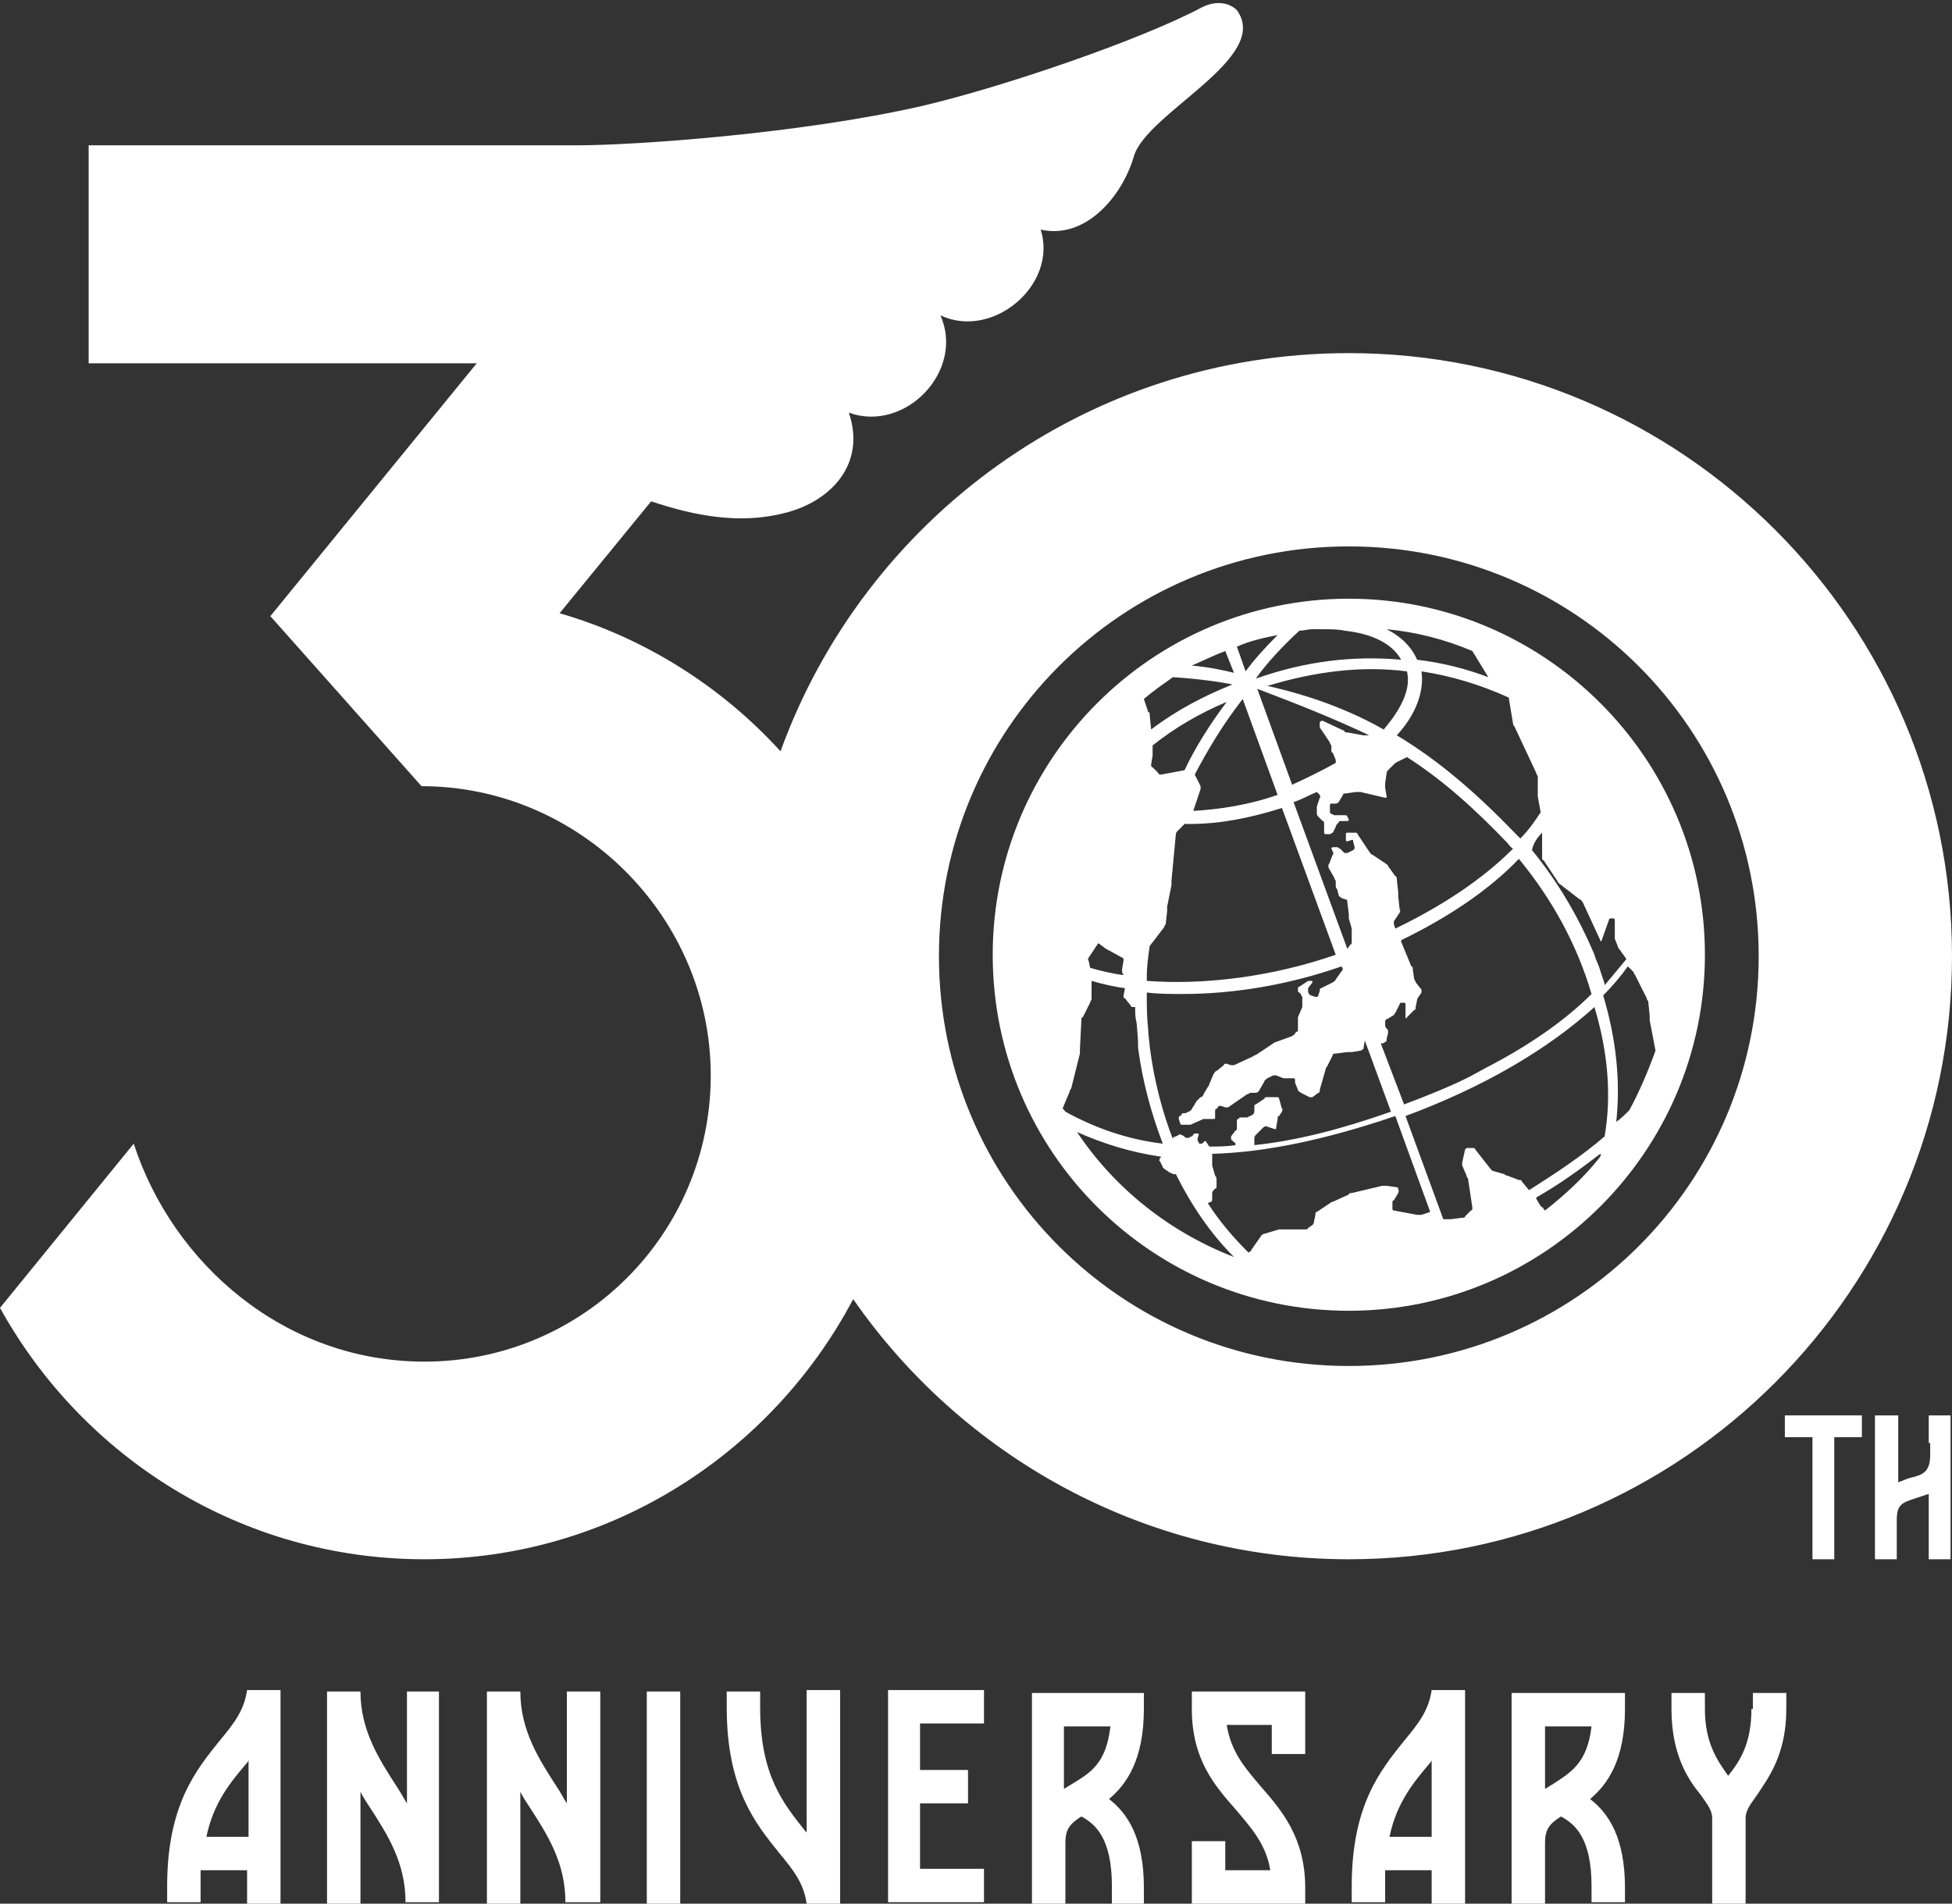
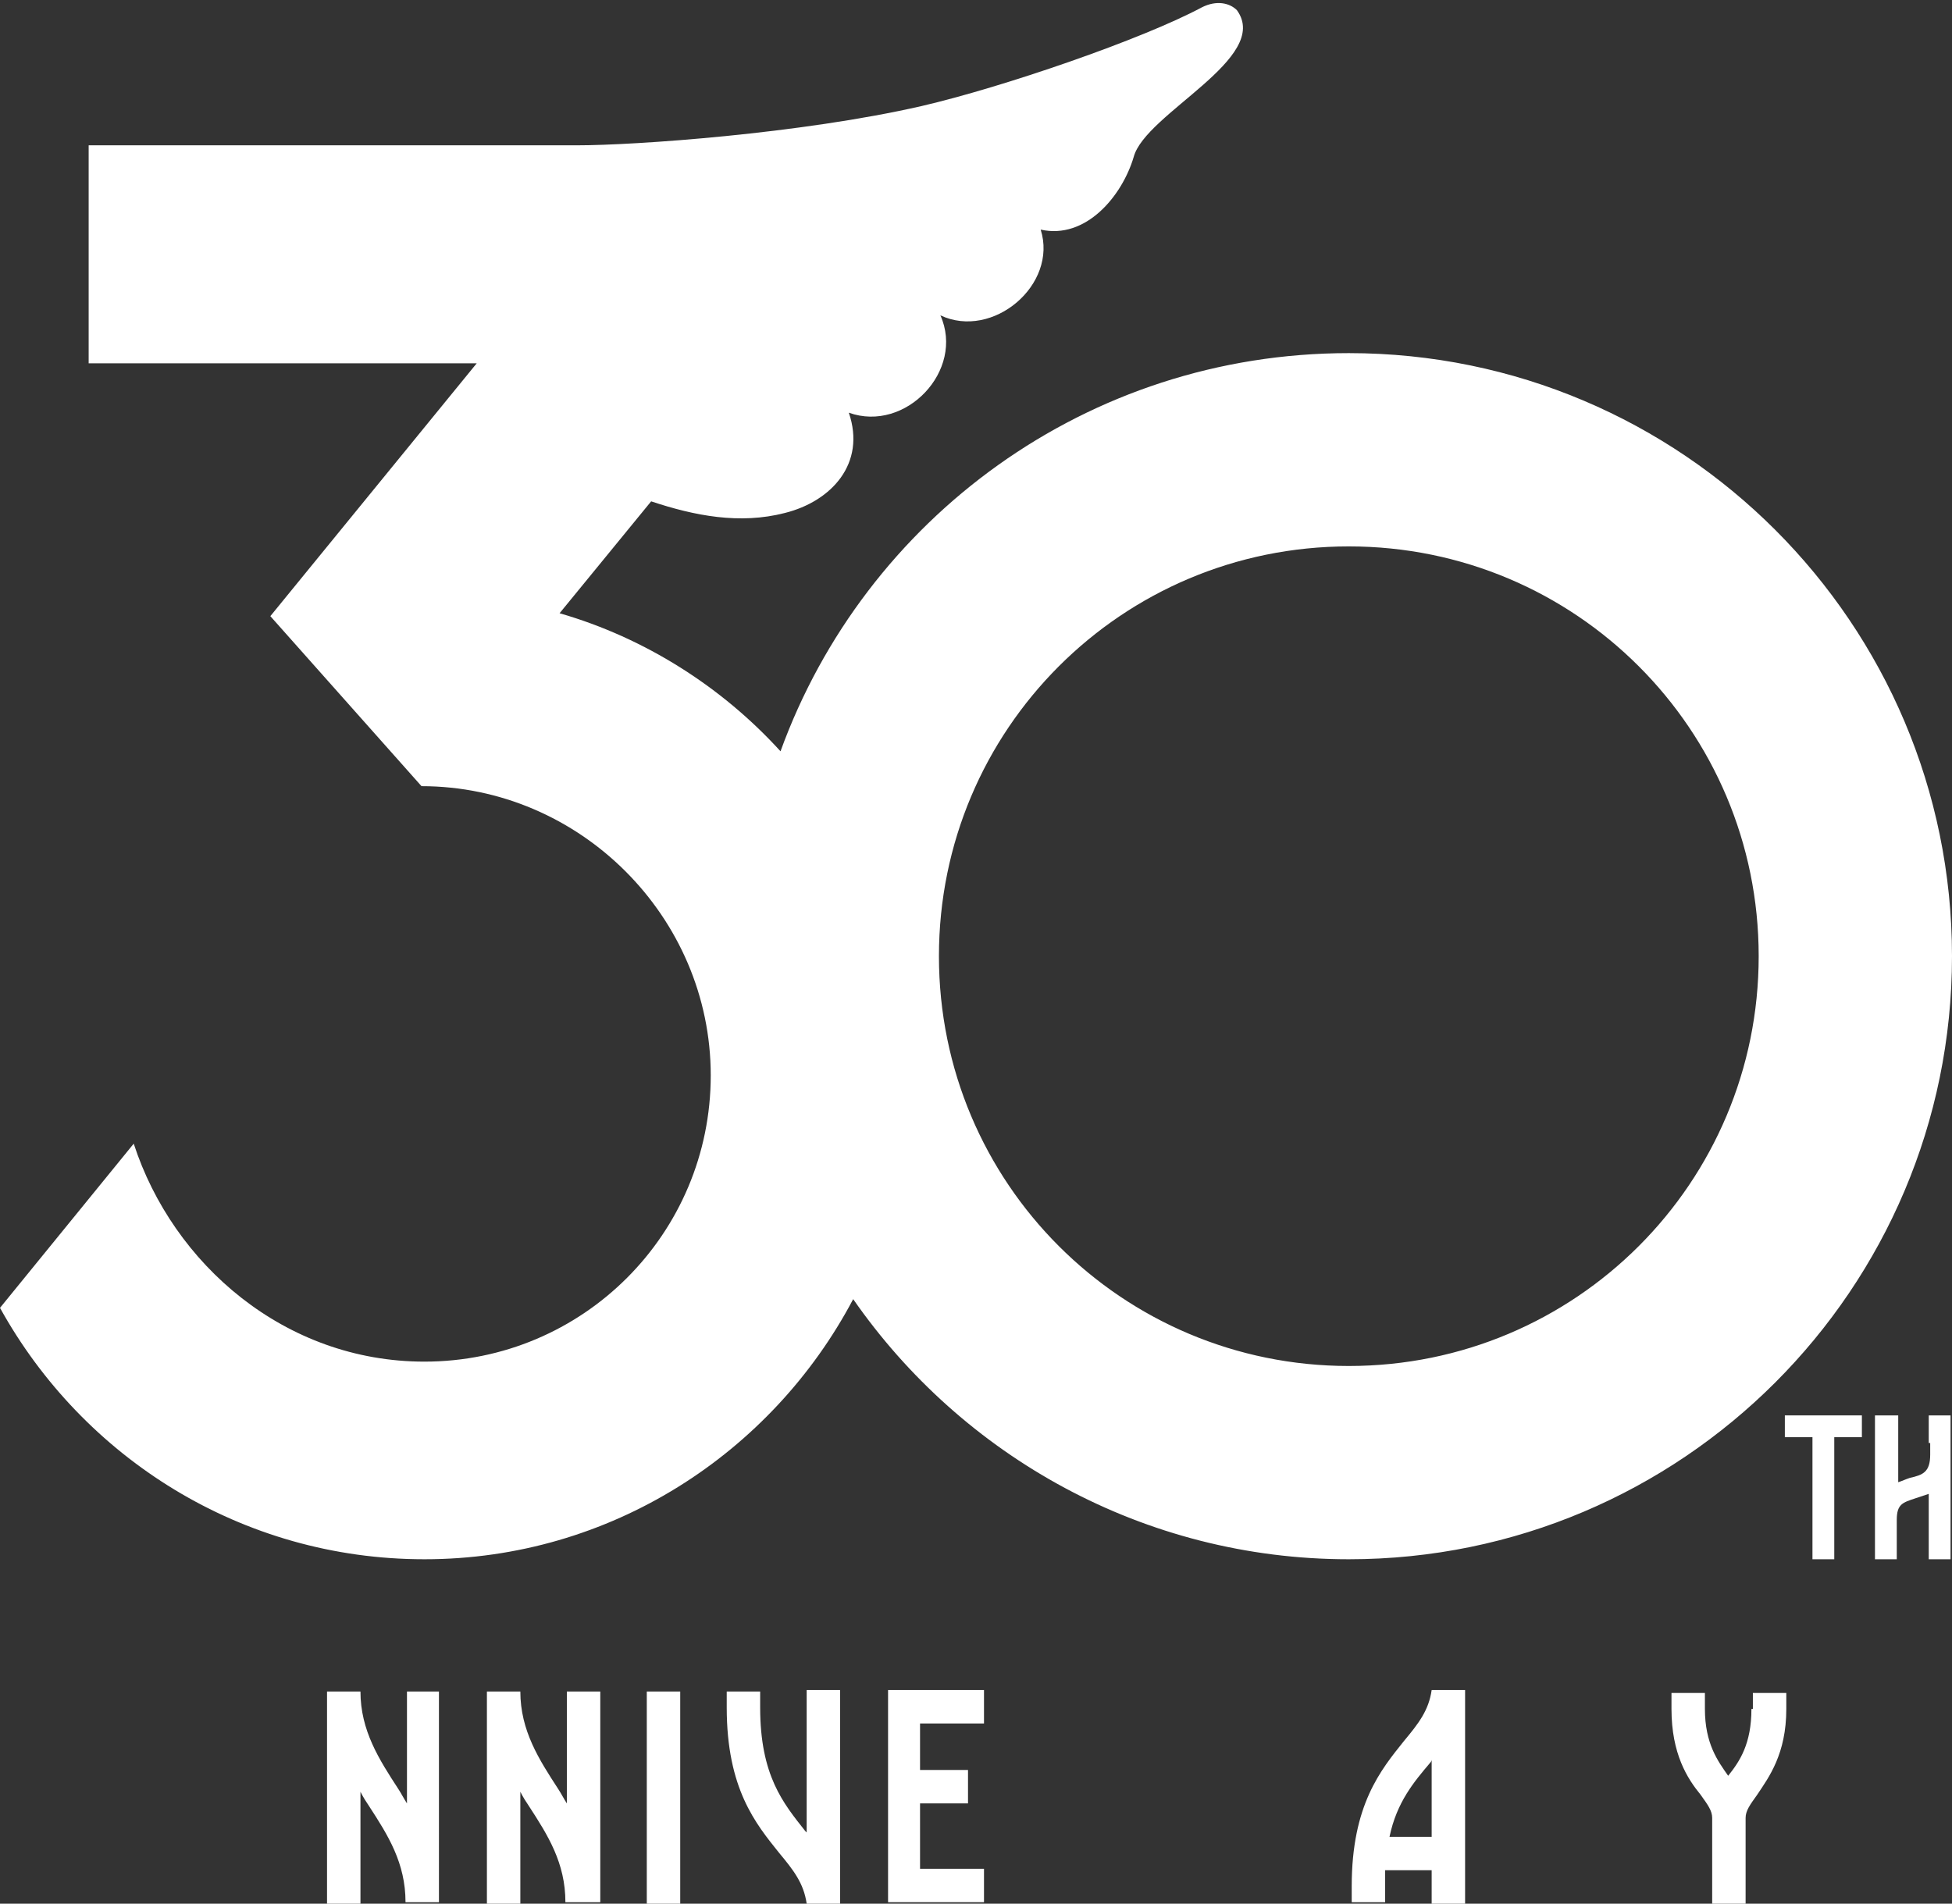
<svg xmlns="http://www.w3.org/2000/svg" version="1.1" id="レイヤー_1" x="0px" y="0px" viewBox="0 0 134.3 131" style="enable-background:new 0 0 134.3 131;" xml:space="preserve">
  <rect x="0" y="0" width="134.3" height="131" fill="#333333" stroke="none" />
  <style type="text/css">
	.st0{fill:#FFFFFF;}
</style>
  <g>
    <path class="st0" d="M100.8,130.9v-14.6h-2.3c-0.2,1.4-0.9,2.3-1.9,3.5c-1.6,2-3.6,4.4-3.6,10v1.1h2.3v-1.1c0-0.4,0-0.8,0-1.1h3.2   v2.3H100.8z M95.6,126.4c0.5-2.4,1.7-3.8,2.8-5.1c0,0,0.1-0.1,0.1-0.2v5.3H95.6z" />
-     <path class="st0" d="M76.4,131h2.3v-1.1c0-3.4-1.1-5.1-2.4-6.1c1.2-1,2.4-2.7,2.4-6.2v-1.1H71V131h2.3v-4.2c0-0.9,0.3-1.3,1.1-1.8   c0.9,0.5,2.1,1.4,2.1,4.8V131z M73.7,122.8c-0.2,0.1-0.3,0.2-0.5,0.3v-4.3h3.2C76.1,121.4,75,122,73.7,122.8z" />
    <path class="st0" d="M132.8,99.3v0.8c0,1.2-0.5,1.4-1.4,1.6c-0.3,0.1-0.5,0.2-0.8,0.3v-4.6h-1.6v9.9h1.5v-2.7   c0-1.1,0.4-1.2,1.3-1.5c0.3-0.1,0.6-0.2,0.9-0.3v4.5h1.5v-9.9h-1.5V99.3z" />
    <polygon class="st0" points="122.8,98.9 124.7,98.9 124.7,107.3 126.2,107.3 126.2,98.9 128.1,98.9 128.1,97.4 122.8,97.4  " />
-     <path class="st0" d="M111.8,131v-1.1c0-3.4-1.1-5.1-2.4-6.1c1.2-1,2.4-2.7,2.4-6.2v-1.1H104V131h2.3v-4.2c0-0.9,0.3-1.3,1.1-1.8   c0.9,0.5,2.1,1.4,2.1,4.8v1.1H111.8z M106.8,122.8c-0.2,0.1-0.3,0.2-0.5,0.3v-4.3h3.2C109.2,121.4,108,122,106.8,122.8z" />
    <path class="st0" d="M120.5,117.6c0,2.4-0.8,3.6-1.6,4.6l0,0l0,0c-0.7-1-1.6-2.2-1.6-4.6v-1.1H115v1.1c0,3.1,1.1,4.8,2,5.9   c0.5,0.7,0.8,1.1,0.8,1.6v5.9h2.3v-5.9c0-0.5,0.3-0.9,0.8-1.6c0.8-1.2,2-2.8,2-5.9v-1.1h-2.3V117.6z" />
-     <path class="st0" d="M82,117.6c0,3.5,1.6,5.3,3,6.9c1.1,1.3,2.1,2.4,2.4,4.2h-3.1v-2H82v4.3h7.8v-1.1c0-3.4-1.6-5.3-3-6.9   c-1.1-1.3-2.1-2.4-2.4-4.3h3.1v2h2.3v-4.3H82L82,117.6z" />
-     <path class="st0" d="M92.8,90.2c13.5,0,24.5-11,24.5-24.5c0-13.5-11-24.5-24.5-24.5s-24.5,11-24.5,24.5   C68.3,79.3,79.3,90.2,92.8,90.2z M97.8,83.6c-0.1,0-0.2,0-0.3,0l-1.6-0.3c-0.1,0-0.1-0.1-0.1-0.1l0-0.4c0-0.1,0-0.2,0.1-0.2   l0.3-0.5c0-0.1,0.1-0.2,0-0.2l0-0.1c0-0.1-0.1-0.1-0.1-0.1l-0.7-0.1c-0.1,0-0.2,0-0.3,0l-2.1,0.5c-0.1,0-0.2,0-0.2,0.1l-1.1,0.5   c-0.1,0-0.2,0.1-0.2,0.1l-0.9,0.6c-0.1,0-0.1,0.1-0.1,0.2l-0.1,0.5c0,0.1-0.1,0.2-0.1,0.2L90,84.5c0,0.1-0.1,0.1-0.2,0.1l-1.5,0   c-0.1,0-0.2,0-0.3,0L87,84.9c-0.1,0-0.2,0.1-0.2,0.1l-0.7,1c0,0.1-0.1,0.1-0.2,0.2c-0.9-0.9-1.9-2-2.8-3.4l0.2-0.1   c0.1,0,0.1-0.1,0.1-0.2l0-0.4c0-0.1,0.1-0.2,0.1-0.2l0.1-0.1c0.1,0,0.1-0.1,0.1-0.2l0-0.4c0-0.1,0-0.2-0.1-0.3l-0.2-0.7   c0-0.1,0-0.2,0-0.3l0-0.5c3.7-0.1,7.9-1,12.6-2.6l2.4,6.6L97.8,83.6z M82.4,78L82.4,78c-0.2,0-0.3,0-0.3,0.1L82,78.2   c-0.1,0-0.2,0.1-0.2,0.1l-0.1,0c-0.1,0-0.2,0-0.2-0.1l-0.2-0.1c-0.1,0-0.1-0.1-0.2,0l-0.2,0.1c-0.1,0-0.2,0.1-0.2,0.1l0,0.1   c-0.7-1.8-1.3-4-1.6-6.4c0-0.2-0.1-0.8-0.1-1.1c-0.1-0.9-0.1-1.7-0.1-2.6c0.8,0.1,1.6,0.1,2.5,0.1c3.4,0,7.2-0.6,10.9-1.9l0.1,0.2   l-0.5,0.7c0,0.1-0.1,0.1-0.2,0.2L90.9,68c-0.1,0-0.1,0.1-0.1,0.2l-0.1,0.3c0,0.1-0.1,0.1-0.2,0.1l-0.3-0.1c-0.1,0-0.1-0.1-0.2-0.2   l0-0.1c0-0.1,0-0.2,0-0.2l0.3-0.4c0-0.1,0-0.1-0.1-0.1l0,0c-0.1,0-0.2,0-0.2,0l-0.6,0.4c-0.1,0-0.1,0.1-0.1,0.2v0   c0,0.1,0,0.2,0.1,0.2l0.1,0.1c0,0.1,0.1,0.2,0.1,0.2l0,0.4c0,0.1,0,0.2,0,0.3L89.3,70c0,0.1,0,0.2,0,0.3l0,0.5c0,0.1,0,0.2-0.1,0.2   l-0.1,0.1c0,0.1-0.1,0.1-0.2,0.2l-1.1,0.4c-0.1,0-0.2,0.1-0.2,0.1l-1.2,0.8c-0.1,0-0.2,0.1-0.2,0.1l-1.3,0.6c-0.1,0-0.2,0-0.2,0   l-0.3-0.1c-0.1,0-0.2,0-0.2,0.1l-0.5,0.4c-0.1,0-0.1,0.1-0.2,0.2l-0.3,0.7c0,0.1-0.1,0.2-0.1,0.2l-0.3,0.5c0,0.1-0.1,0.2-0.2,0.2   l-0.3,0.3c0,0.1-0.1,0.1-0.1,0.2L82,76.3c0,0.1-0.1,0.1-0.2,0.2l0,0c-0.1,0-0.2,0.1-0.2,0.1h-0.1c-0.1,0-0.2,0-0.2,0.1l-0.1,0.1   c-0.1,0-0.1,0.1-0.1,0.2l0.1,0.3c0,0.1,0.1,0.1,0.2,0.1l0.3,0c0.1,0,0.2,0,0.2,0l0.9-0.4c0.1,0,0.2,0,0.2,0l0.5,0   c0.1,0,0.1,0,0.1-0.1l0-0.4c0-0.1,0-0.2,0.1-0.2l0.1-0.1c0-0.1,0.1-0.1,0.2-0.1l0.3,0.1c0.1,0,0.2,0,0.2,0l1.3-0.9   c0.1,0,0.2-0.1,0.2-0.1l0.4,0c0.1,0,0.2-0.1,0.2-0.1l0.4-0.7c0-0.1,0.1-0.1,0.2-0.2l0.4-0.2c0.1,0,0.2,0,0.2,0l0.5,0.2   c0.1,0,0.2,0,0.2,0l0.2,0c0.1,0,0.2,0,0.3,0h0c0.1,0,0.1,0.1,0.1,0.1l0,0c0,0.1,0,0.2,0,0.2l0.2,0.5c0,0.1,0.1,0.1,0.2,0.2l0.6,0.3   c0.1,0,0.2,0,0.2,0l0.4-0.3c0.1,0,0.1-0.1,0.1-0.2l0.4-1.4c0-0.1,0.1-0.2,0.1-0.2l0.4-0.8c0-0.1,0.1-0.1,0.2-0.1l0.8-0.1   c0.1,0,0.2,0,0.3,0l0.6-0.1c0.1,0,0.1-0.1,0.2-0.1l0.1-0.6l1.8,4.9c-3.4,1.2-6.5,2-9.4,2.3l0-0.5c0-0.1,0.1-0.2,0.1-0.2l0.5-0.5   c0.1-0.1,0.2-0.1,0.2-0.1l0.6,0.2c0.1,0,0.1,0,0.1-0.1l0.1-0.6c0-0.1,0-0.2,0.1-0.2l0.2-0.3c0-0.1,0.1-0.2,0-0.2L88,75.6   c0-0.1-0.1-0.1-0.2-0.1l-0.6,0c-0.1,0-0.2,0-0.2,0.1L86.4,76c-0.1,0-0.1,0.1-0.1,0.2l0,0.3c0,0.1-0.1,0.2-0.1,0.2l-0.4,0.2   c-0.1,0-0.2,0-0.2,0l-0.1,0c-0.1,0-0.2,0-0.2,0L85.2,77c-0.1,0-0.1,0.1-0.1,0.2l0,0.4c0,0.1,0,0.2-0.1,0.2l-0.3,0.4   c0,0.1,0,0.1,0,0.2l0.2,0.2c0.1,0,0.1,0.1,0.1,0.2l0,0c-0.6,0.1-1.2,0.1-1.8,0.1l-0.2-0.3c0-0.1-0.1-0.1-0.2,0l-0.1,0.1   c-0.1,0-0.2,0-0.2,0l0,0c0-0.1-0.1-0.2-0.1-0.2l0-0.2C82.5,78.1,82.5,78,82.4,78z M79.3,51.3c1.5-1.2,3.2-2.2,5.1-3   c-1.2,1.6-2.2,3.2-2.9,4.7l-1.6,0.3c-0.1,0-0.2,0-0.2-0.1l-0.4-0.4c-0.1,0-0.1-0.1-0.1-0.2l0.1-0.6c0-0.1,0-0.2,0-0.3L79.3,51.3z    M95.4,70.8l-0.1-0.2c0-0.1,0-0.2,0-0.2l0-0.1c0-0.1,0.1-0.2,0.2-0.2l0.3-0.2c0.1,0,0.1-0.1,0.2-0.2l0.3-0.6c0-0.1,0.1-0.1,0.2-0.1   l0.1,0c0.1,0,0.1,0.1,0.1,0.1l0,0.3c0,0.1,0,0.2,0,0.3l0,0.3c0,0.1,0.1,0.1,0.1,0l0.5-0.5c0.1,0,0.1-0.1,0.1-0.2l0.1-0.5   c0-0.1,0.1-0.2,0.1-0.2l0.2-0.3c0-0.1,0-0.1,0-0.2l-0.4-0.5c0-0.1-0.1-0.2-0.1-0.2l-0.1-0.7c0-0.1,0-0.2-0.1-0.2l-0.7-1.7   c0,0,0-0.1,0-0.1c3.3-1.6,6.1-3.5,8.1-5.6c2.3,2.8,4,5.9,5,9.3c-1.9,1.9-4.4,3.6-7.3,5.1l-1.1,0.6c-1.4,0.7-2.9,1.3-4.5,1.9   L95,71.8l0.1,0c0.1,0,0.2-0.1,0.2-0.1c0.1,0,0.1-0.1,0.1-0.2l0.1-0.4C95.5,70.9,95.5,70.8,95.4,70.8z M96,63.9l-0.1-0.3   c0-0.1,0-0.2,0-0.2l0.4-0.6c0-0.1,0.1-0.2,0-0.2l-0.1-0.9c0-0.1,0-0.2,0-0.3l-0.1-0.9c0-0.1,0-0.2-0.1-0.2l-0.5-0.7   c0-0.1-0.1-0.1-0.2-0.2l-0.9-0.6c-0.1,0-0.1-0.1-0.2-0.2l-0.8-1.2c0-0.1-0.1-0.1-0.2-0.1l-0.5,0c-0.1,0-0.1,0.1-0.1,0.1l0,0.4   c0,0.1,0.1,0.1,0.1,0.1l0.3-0.1c0.1,0,0.1,0,0.1,0.1l0.1,0.4c0,0.1,0,0.1-0.1,0.2l-0.4,0.2c-0.1,0-0.2,0-0.2,0l-0.3-0.3   c-0.1,0-0.1-0.1-0.2-0.1l-0.3,0c-0.1,0-0.1,0.1-0.1,0.1l0.1,0.2c0,0.1,0.1,0.2,0,0.2l-0.2,0.5c0,0.1-0.1,0.2-0.1,0.2l0,0   c0,0.1,0,0.2,0,0.2l0.4,0.7c0,0.1,0.1,0.2,0.1,0.2l0,0.3c0,0.1,0,0.2,0.1,0.3l0.1,0.4c0,0.1,0.1,0.1,0.2,0.2l0.3,0.1   c0.1,0,0.1,0.1,0.1,0.2l0.1,0.8c0,0.1,0,0.2,0,0.3L93,63.9c0,0.1,0,0.2,0,0.3l0,0.6c0,0.1,0,0.2-0.1,0.2l-0.2,0.3L89,55.2   c0.6-0.2,1.1-0.5,1.6-0.7l0.2,0.2c0,0.1,0.1,0.1,0,0.2l-0.2,0.6c0,0.1,0,0.2,0,0.2l0,0.3c0,0.1,0.1,0.2,0.1,0.2l0.3,0.3   c0.1,0,0.1,0.1,0.1,0.2l0,0.6c0,0.1,0.1,0.1,0.1,0.1l0.3,0c0.1,0,0.1-0.1,0.2-0.1l0.2-0.4c0-0.1,0.1-0.2,0.1-0.2l0.1-0.1   c0-0.1,0.1-0.1,0.2-0.1l0.4,0c0.1,0,0.1-0.1,0.1-0.1l-0.1-0.2c0-0.1-0.1-0.1-0.2-0.1l-0.2,0c-0.1,0-0.2,0-0.2,0l-0.1,0   c-0.1,0-0.2,0-0.2,0l-0.2-0.1c-0.1,0-0.1-0.1-0.1-0.2l0-0.4c0-0.1,0.1-0.1,0.1-0.1h0.3c0.1,0,0.2-0.1,0.2-0.1l0.3-0.5   c0-0.1,0.1-0.1,0.2-0.1l0.7-0.1c0.1,0,0.2,0,0.3,0l1.7,0.4c0.1,0,0.1,0,0.1-0.1l-0.1-0.6c0-0.1,0-0.2,0-0.3l0.1-0.7   c0-0.1,0.1-0.2,0.1-0.2l0.5-0.5c0.1,0,0.1-0.1,0.2-0.1l0.6-0.3c2.5,1.6,4.7,3.6,6.9,5.9c0.1,0.1,0.2,0.3,0.4,0.4   C102,60.5,99.3,62.3,96,63.9z M95.2,50.2c-2.3-1.3-4.9-2.3-8-3c3.3-1,6.5-1.4,9.6-1C97.1,47.4,96.4,48.8,95.2,50.2z M94.2,50.6   l-0.2,0c-0.1,0-0.2,0-0.2,0l-1.1-0.2c-0.1,0-0.2,0-0.2-0.1l-1.5-0.7c-0.1,0-0.1,0-0.2,0.1l0,0.1c0,0.1,0,0.2,0,0.2l0,0   c0,0.1,0.1,0.2,0.1,0.2l0.6,0.9c0,0.1,0.1,0.2,0.1,0.2l0,0.3c0,0.1,0,0.2,0.1,0.2l0.2,0.5c0,0.1,0,0.2,0,0.2l0,0   c-0.9,0.5-1.9,1-3,1.5l-2.4-6.6C89.4,48.5,91.9,49.5,94.2,50.6z M87.9,54.7c-2,0.7-4,1-5.8,1.1l0.5-1.5c0-0.1,0-0.2,0-0.2l-0.4-0.8   c0.9-1.7,1.9-3.4,3.3-5.2L87.9,54.7z M80.1,63.8c0-0.1,0.1-0.2,0.1-0.2l0.1-0.9c0-0.1,0-0.2,0-0.3l0.3-1.5c0-0.1,0-0.2,0-0.3   l0.3-3.2c0-0.1,0.1-0.2,0.1-0.2l0.5-0.5c0.1,0,0.3,0,0.4,0c2,0,4.1-0.4,6.3-1.1l3.7,10.1c-4.3,1.5-9,2.1-13,1.8c0-0.1,0-0.2,0-0.3   c0-0.7,0.1-1.4,0.2-2.1L80.1,63.8z M110.1,79.6c-1.1,1.4-2.4,2.6-3.8,3.7l-0.1-0.1c0-0.1-0.1-0.1-0.2-0.2l-0.3-0.5c0,0,0,0,0-0.1   c1.6-0.9,3.1-2,4.4-3C110.2,79.5,110.1,79.5,110.1,79.6z M110.4,78.2c-1.5,1.3-3.3,2.5-5.2,3.7l-0.5-0.6c0-0.1-0.1-0.1-0.2-0.1   l-0.8-0.3c-0.1,0-0.2-0.1-0.2-0.1l-0.7-0.2c-0.1,0-0.2-0.1-0.2-0.1l-1.1-1.4c0-0.1-0.1-0.1-0.2-0.1l-0.3,0c-0.1,0-0.1,0-0.2,0.1   l-0.2,0.9c0,0.1,0,0.2,0,0.2l0.3,0.7c0,0.1,0.1,0.2,0.1,0.2l0.3,2c0,0.1,0,0.2-0.1,0.2l-0.4,0.4c0,0.1-0.1,0.1-0.2,0.1l-0.8,0.1   c-0.1,0-0.2,0-0.3,0l-0.2,0l-2.6-7.1c5.4-2,9.8-4.6,13-7.5C110.6,72.3,110.9,75.3,110.4,78.2z M112.4,66.9c0,0.1,0.1,0.2,0.1,0.2   l0.8,1.6c0,0.1,0.1,0.2,0.1,0.2l0.1,1c0,0.1,0,0.2,0,0.3l0.4,2.1c-0.5,1.4-1.1,2.8-1.8,4.1c-0.3,0.3-0.6,0.6-0.9,0.8   c0.3-2.8,0-5.7-0.9-8.7c0.6-0.6,1.2-1.3,1.7-2L112.4,66.9z M106.1,57.3c0,0.1,0,0.2,0,0.3l0,1.4c0,0.1,0,0.2,0.1,0.2l1,1.5   c0,0.1,0.1,0.1,0.2,0.2l1.3,1c0.1,0,0.1,0.1,0.2,0.2l1.2,2.6c0,0.1,0.1,0.1,0.1,0l0.5-1.4c0-0.1,0.1-0.1,0.2-0.1l0.1,0   c0.1,0,0.1,0.1,0.1,0.2l0,1c0,0.1,0,0.2,0,0.2l0.2,0.5c0,0.1,0.1,0.2,0.1,0.2l0.5,0.7c-0.5,0.6-1,1.2-1.5,1.8c0,0,0-0.1,0-0.1   c-0.1-0.3-0.2-0.6-0.3-0.9c-0.1-0.4-0.3-0.7-0.4-1.1l0,0c-1.1-2.6-2.5-5-4.3-7.2C105.5,58,105.8,57.6,106.1,57.3L106.1,57.3z    M104.1,49.8c0,0.1,0.1,0.2,0.1,0.2l1.5,3.2c0,0.1,0.1,0.2,0.1,0.2v1.1c0,0.1,0,0.2,0,0.3l0.2,1.1c-0.4,0.6-0.8,1.2-1.4,1.8   c-0.1-0.1-0.2-0.2-0.3-0.3c-2.6-2.7-5.2-5-8.2-6.8c1.3-1.4,1.9-3,1.7-4.4c2,0.3,4,0.9,6,1.8L104.1,49.8z M101.3,44.8l1.1,1.8   c-1.6-0.6-3.2-1-4.9-1.2c-0.4-0.9-1.1-1.6-2.1-2.1C97.5,43.5,99.4,44,101.3,44.8z M89.4,43.4c0.3,0,0.6-0.1,0.9-0.1   c0.2,0,0.5,0,0.7,0c0.5,0,1.1,0,1.5,0.1c1.9,0.2,3.3,0.9,3.9,2c-3.3-0.3-6.6,0.1-10,1.3C87.1,45.7,88.2,44.5,89.4,43.4z M87.9,43.7   c-0.9,0.9-1.7,1.8-2.2,2.5l-0.6-1.7C86,44.1,86.9,43.9,87.9,43.7z M84.3,44.8l0.6,1.5c-0.8-0.2-1.8-0.4-2.9-0.5   C82.7,45.5,83.5,45.1,84.3,44.8z M80.7,46.6c1.6,0.1,3.1,0.3,4.1,0.5c-2,0.8-3.9,1.8-5.6,3.1l-0.1-1c0-0.1,0-0.2-0.1-0.2l-0.3-0.9   C79.4,47.5,80,47.1,80.7,46.6z M74.9,65.9l0.6-0.9c0-0.1,0.1-0.1,0.2,0l0.4,0.3c0.1,0,0.1,0.1,0.2,0.1l0.9,0.5   c0.1,0,0.1,0.1,0.1,0.2l-0.1,0.6c0,0.1,0,0.2,0,0.2l0.1,0.2c-0.8-0.1-1.6-0.3-2.3-0.5l-0.1-0.5C74.8,66.1,74.9,65.9,74.9,65.9z    M73.1,76.3l0.5-1.2c0-0.1,0.1-0.2,0.1-0.2l0.6-2.4c0-0.1,0-0.2,0-0.3l0.1-2c0-0.1,0-0.2,0.1-0.2L75,69c0-0.1,0.1-0.2,0.1-0.2   l0-1.1c0,0,0-0.1,0-0.2c0.7,0.2,1.5,0.4,2.3,0.5l-0.1,0.5c0,0.1,0,0.2,0.1,0.2l0.4,0.5c0,0.1,0.1,0.1,0.2,0.1l0.1,0   c0,0.4,0,0.7,0.1,1.1l0,0c0,0,0.1,1.1,0.1,1.4l0,0c0,0,0,0,0,0c0,0.1,0,0.2,0,0.3l0,0c0.3,2.3,0.9,4.5,1.7,6.6   c-2.5-0.3-4.7-1.1-6.7-2.2C73.2,76.4,73.2,76.3,73.1,76.3z M79.9,79.6l-0.1,0.1c0,0.1-0.1,0.2,0,0.2l0.2,0.4c0,0.1,0.1,0.1,0.2,0.2   l0.3,0.2c0.1,0,0.2,0.1,0.2,0.1l0.2,0c1.1,2.2,2.4,4.1,4,5.7c-4.4-1.7-8.2-4.7-10.8-8.6C75.9,78.7,77.8,79.3,79.9,79.6z" />
    <rect x="44.5" y="116.4" class="st0" width="2.3" height="14.6" />
-     <path class="st0" d="M19.3,130.9v-14.6H17c-0.2,1.4-0.9,2.3-1.9,3.5c-1.6,2-3.6,4.4-3.6,10v1.1h2.3v-1.1c0-0.4,0-0.8,0-1.1H17v2.3   H19.3z M14.2,126.4c0.5-2.4,1.7-3.8,2.8-5.1c0,0,0.1-0.1,0.1-0.2v5.3H14.2z" />
    <path class="st0" d="M58.7,89.4c7.5,10.8,20,17.9,34.1,17.9c22.9,0,41.5-18.6,41.5-41.5c0-22.9-18.6-41.5-41.5-41.5   c-18,0-33.3,11.4-39.1,27.4c-4-4.4-9.3-7.8-15.2-9.5l6.3-7.7c3,1,6.1,1.6,9.2,0.8c3.2-0.8,5.6-3.4,4.4-6.9c3.9,1.4,8-2.9,6.3-6.7   c3.6,1.7,8.1-2.1,6.9-5.9c3.1,0.7,5.6-2.3,6.4-5c0.8-3,9.5-6.8,7.1-10.1c-0.5-0.5-1.4-0.7-2.4-0.2c-4.1,2.2-13.7,5.5-19.3,6.8   c-8.3,1.9-19.7,2.7-23.7,2.7H6.1V25h26.7c0,0-14.2,17.4-14.2,17.4c0,0,10.4,11.7,10.4,11.7v0c10.9,0,19.9,9,19.9,19.9   c0,10.9-8.8,19.7-19.7,19.7c-9.6,0-17.3-6.7-20-15L0,90c5.7,10.3,16.6,17.3,29.2,17.3C42,107.3,53.1,100,58.7,89.4z M92.8,37.6   c15.6,0,28.2,12.6,28.2,28.2c0,15.6-12.6,28.2-28.2,28.2c-15.6,0-28.2-12.6-28.2-28.2C64.6,50.2,77.2,37.6,92.8,37.6z" />
    <polygon class="st0" points="67.7,118.6 67.7,116.3 61.1,116.3 61.1,121.8 61.1,124.1 61.1,130.9 67.7,130.9 67.7,128.6    63.3,128.6 63.3,124.1 66.6,124.1 66.6,121.8 63.3,121.8 63.3,118.6  " />
    <path class="st0" d="M41.3,131v-14.6H39v7.7c-0.2-0.3-0.4-0.7-0.6-1c-1.3-2-2.6-4-2.6-6.7h-2.3V131h2.3v-7.7c0.2,0.4,0.4,0.7,0.6,1   c1.3,2,2.5,3.9,2.5,6.6H41.3z" />
    <path class="st0" d="M30.3,116.4H28v7.7c-0.2-0.3-0.4-0.7-0.6-1c-1.3-2-2.6-4-2.6-6.7h-2.3V131h2.3v-7.7c0.2,0.4,0.4,0.7,0.6,1   c1.3,2,2.5,3.9,2.5,6.6h2.3V116.4z" />
    <path class="st0" d="M57.8,116.3h-2.3v9.8l-0.1-0.1c-1.5-1.9-3.1-3.8-3.1-8.5v-1.1h-2.3v1.1c0,5.6,2,8,3.6,10   c1,1.2,1.7,2.1,1.9,3.5h2.3V116.3z" />
  </g>
</svg>